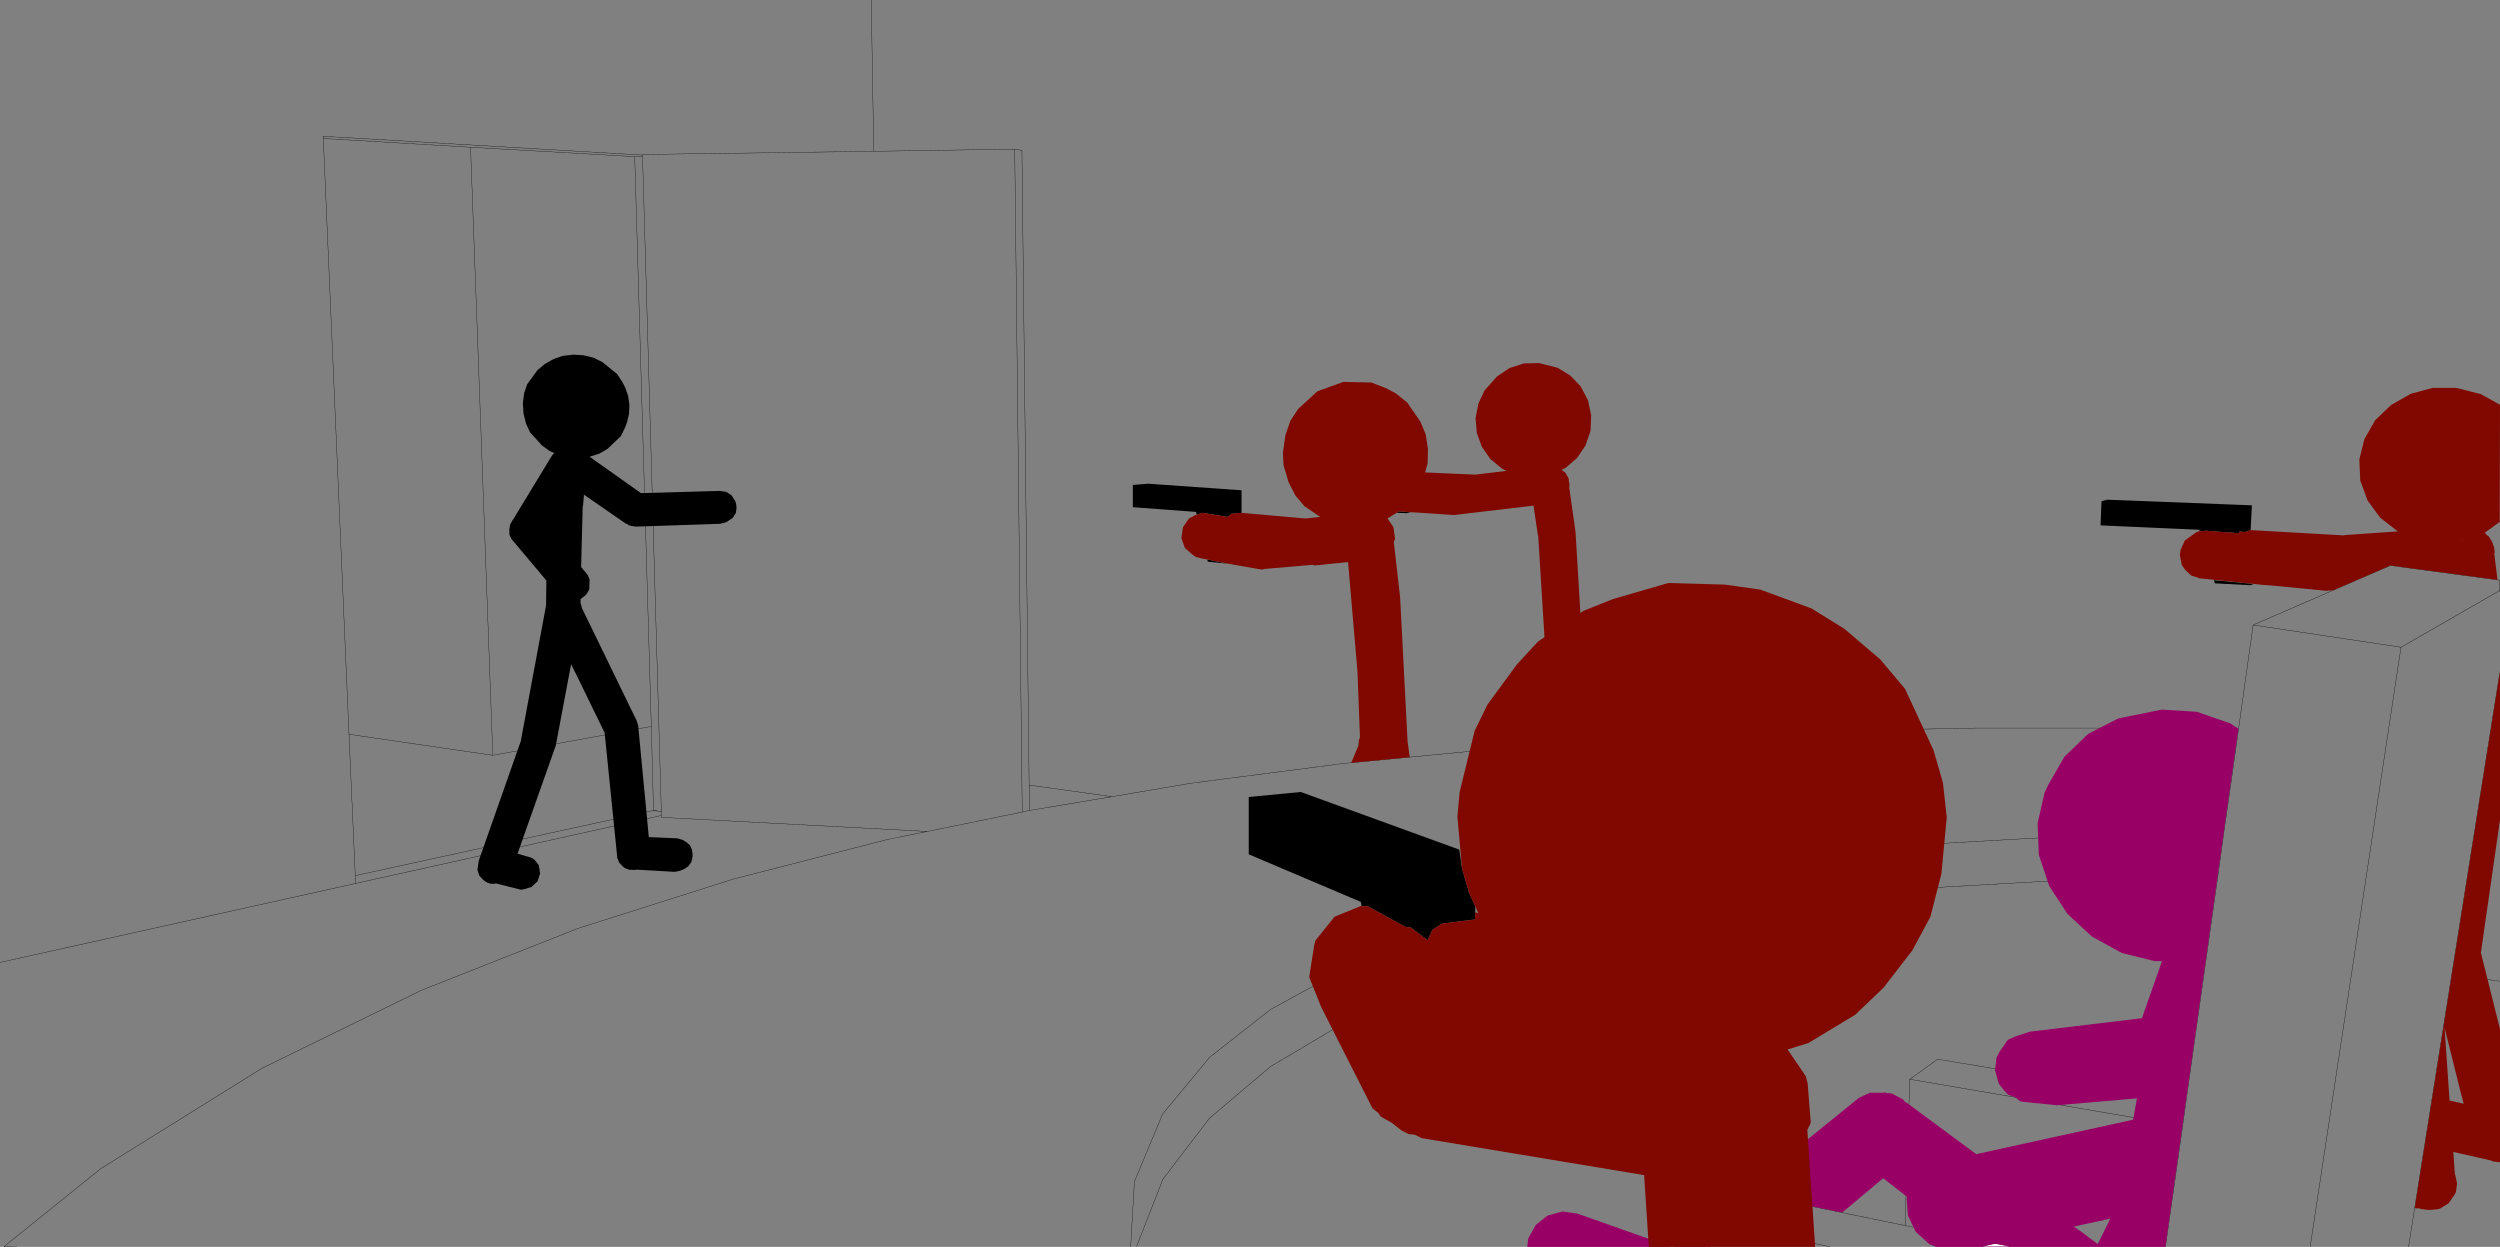
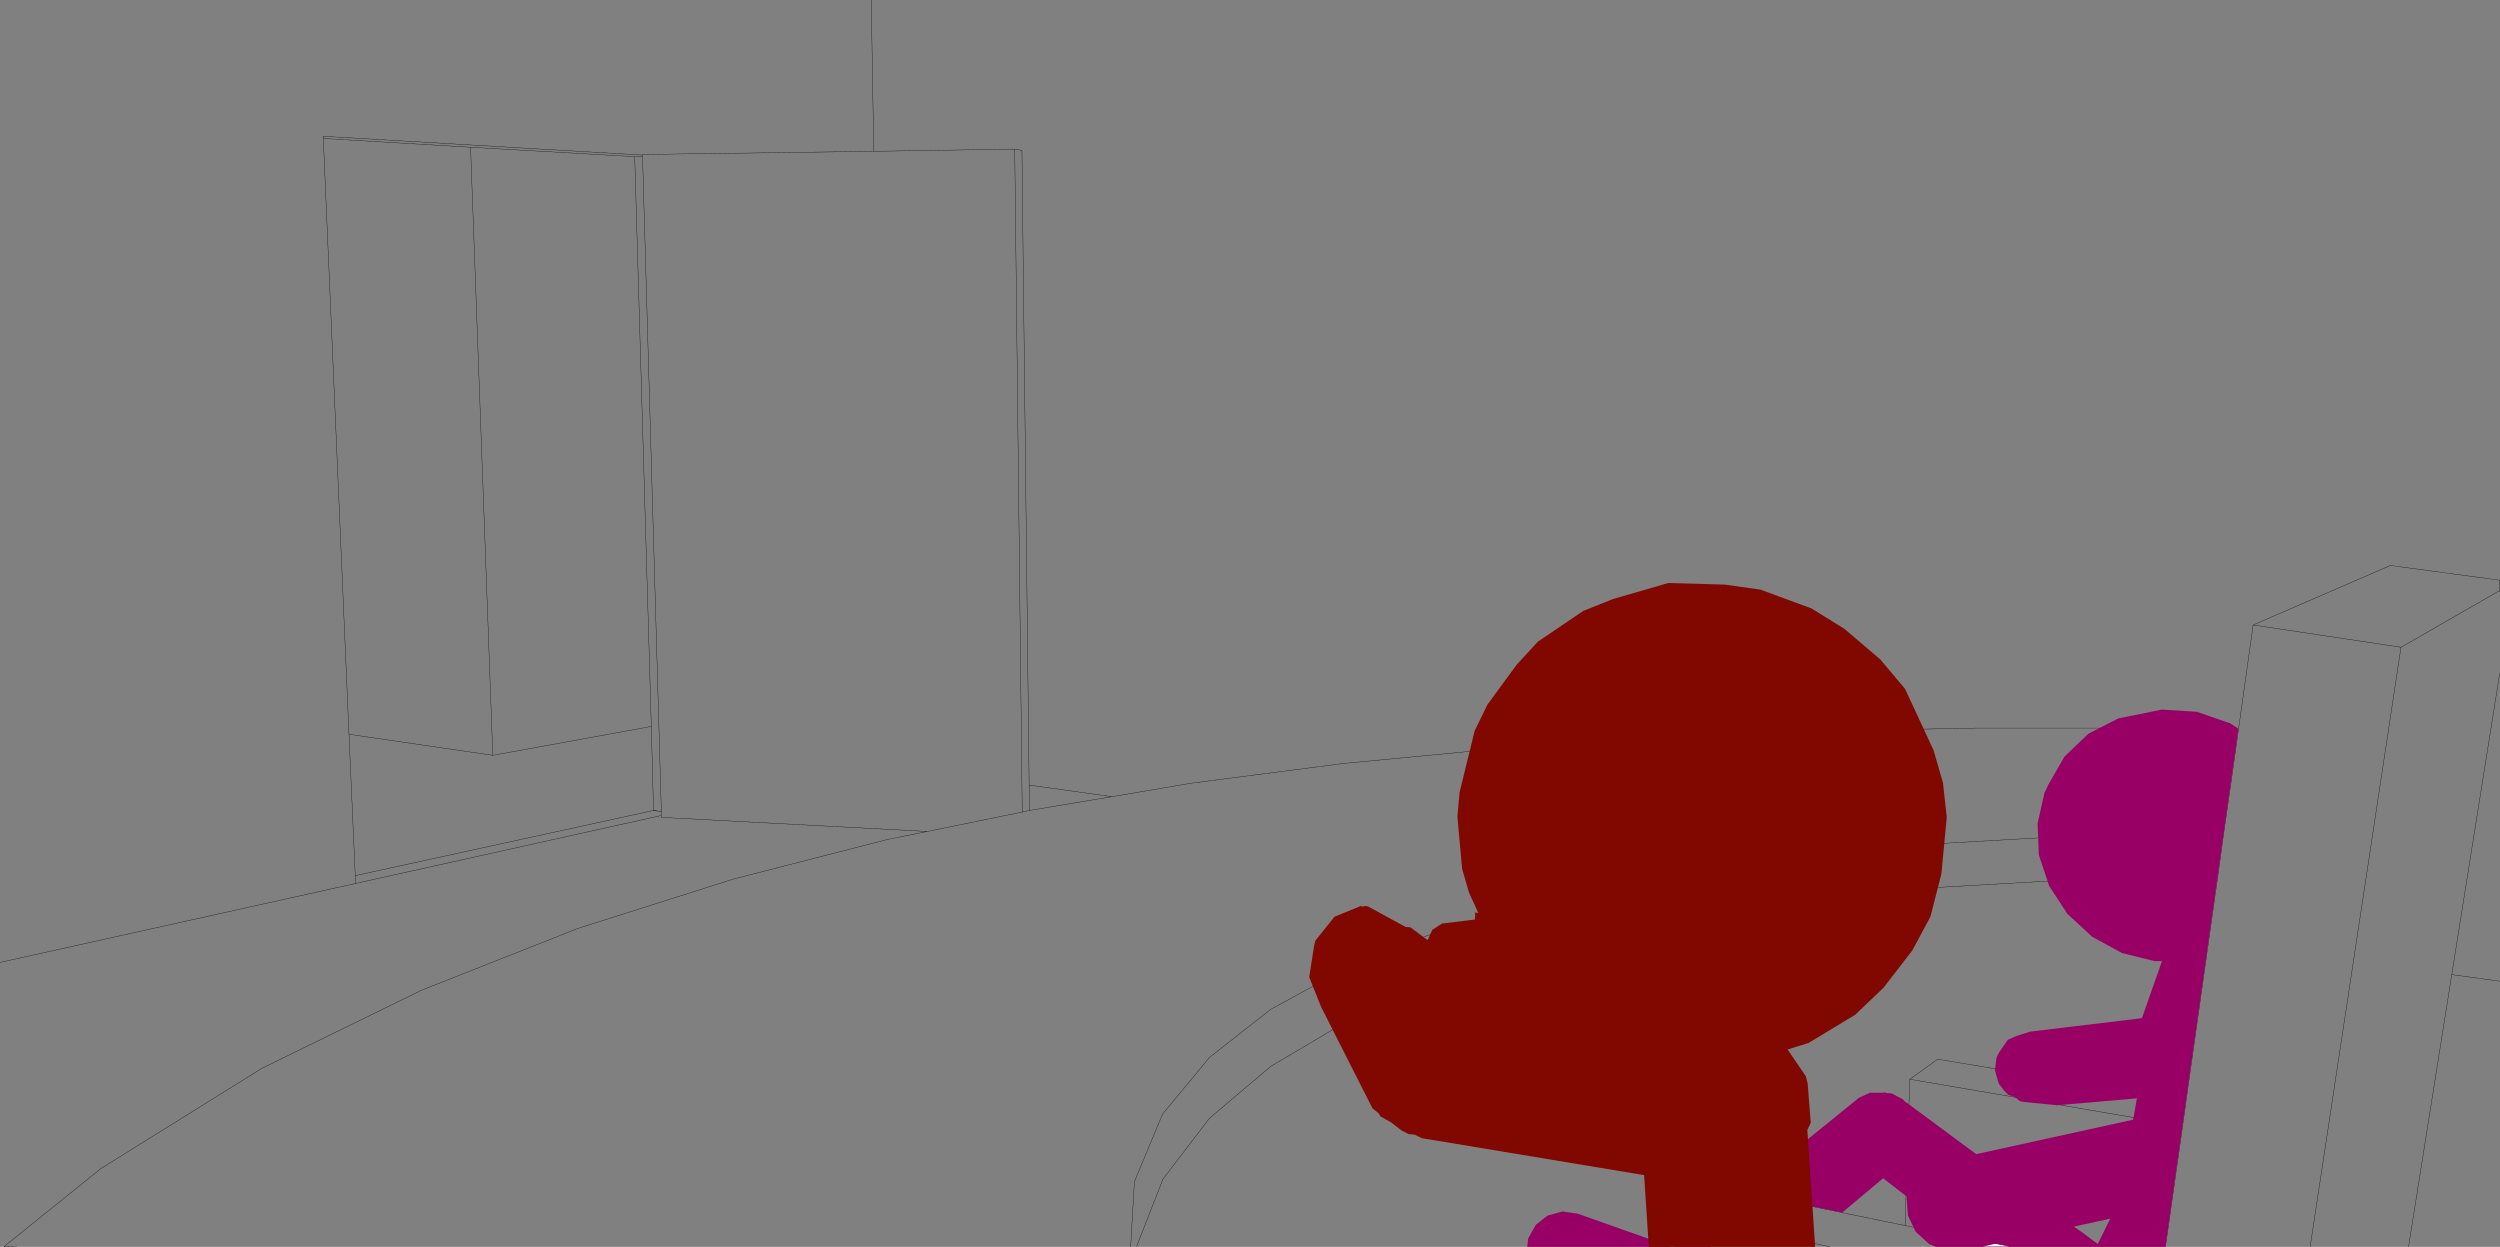
<svg xmlns="http://www.w3.org/2000/svg" height="199.0px" width="399.0px">
  <rect width="100%" height="100%" fill="#808080" stroke="none" />
  <g transform="matrix(1.0, 0.0, 0.0, 1.0, 199.0, 99.0)">
    <path d="M-59.95 -99.0 L-59.55 -74.85 -37.05 -75.2 -35.9 -75.0 -34.75 26.3 -21.55 28.15 -8.9 26.0 15.4 22.85 39.95 20.5 64.85 18.8 90.3 17.7 116.5 17.2 143.55 17.2 157.15 25.35 160.6 0.75 182.5 -8.75 199.95 -6.4 199.95 -4.75 184.2 4.3 169.7 100.0 M-59.55 -74.85 L-96.45 -74.35 -96.45 -74.25 -96.45 -74.05 -93.45 30.5 -93.45 30.55 -93.45 31.15 -93.45 31.45 -51.0 33.7 -35.85 30.6 -37.05 -75.2 M-96.45 -74.05 L-97.7 -74.0 -95.05 16.95 -94.7 30.3 -93.75 30.5 -93.45 30.5 M-147.4 -76.9 L-143.3 18.2 -143.25 18.2 -120.35 21.55 -123.9 -75.5 -147.4 -76.9 -147.45 -77.25 -96.45 -74.25 M-97.7 -74.0 L-123.9 -75.5 M-21.55 28.15 L-34.7 30.35 -35.85 30.6 M-34.75 26.3 L-34.7 30.35 M-51.0 33.7 L-57.45 35.0 -81.95 41.3 -106.7 49.15 -131.75 59.05 -157.2 71.5 -182.9 87.5 -198.35 99.95 -196.2 100.0 M-17.6 99.95 L-13.4 89.2 -5.95 79.45 3.8 71.2 15.45 64.3 28.6 58.55 43.05 53.75 58.6 49.9 75.1 46.75 92.5 44.35 110.8 42.6 130.0 41.5 154.95 40.95 155.9 34.0 130.3 34.5 111.05 35.6 92.7 37.2 75.25 39.45 58.7 42.3 43.15 45.9 28.7 50.35 15.5 55.7 3.8 62.1 -5.95 69.75 -13.45 78.8 -17.95 89.6 -18.55 100.0 M-95.05 16.95 L-95.1 16.95 -120.35 21.55 M-93.45 30.55 L-93.75 30.5 -94.7 30.35 -142.3 40.75 -142.25 42.0 -93.45 31.15 M-94.7 30.35 L-94.7 30.3 M-142.3 40.75 L-143.3 18.2 M-199.0 54.6 L-142.25 42.0 M199.95 8.5 L192.3 56.55 199.95 57.6 M185.4 100.0 L192.3 56.55 M157.15 25.35 L155.9 34.0 M105.8 73.25 L149.35 80.7 149.9 76.65 110.25 70.05 105.8 73.25 105.05 96.6 121.8 100.0 M154.95 40.95 L149.9 76.65 M105.05 96.6 L80.2 91.5 74.0 95.9 93.1 100.0 M74.0 95.9 L73.9 100.0 M146.6 100.0 L149.35 80.7 M184.2 4.3 L160.6 0.75" fill="none" stroke="#000000" stroke-linecap="round" stroke-linejoin="round" stroke-width="0.05" />
-     <path d="M-0.85 -17.15 L-2.45 -17.0 -3.05 -16.5 -7.1 -17.15 -7.2 -17.15 -7.3 -17.1 -8.0 -16.85 -8.0 -16.9 -8.1 -17.3 -18.2 -18.05 -18.2 -21.6 -15.75 -21.8 -0.85 -20.75 -0.85 -17.15 M-6.3 -9.7 L-3.1 -9.05 -6.25 -9.35 -6.3 -9.7 M23.9 -17.15 L24.3 -17.4 24.6 -17.35 24.8 -17.35 26.15 -17.25 25.45 -17.1 23.9 -17.15 M152.1 -14.2 L152.0 -14.45 136.25 -15.15 136.4 -19.0 137.3 -19.25 160.4 -18.35 160.2 -14.4 159.45 -14.1 158.4 -14.15 158.35 -13.9 153.0 -14.3 152.2 -14.2 152.1 -14.2 M160.2 -5.6 L154.5 -5.9 154.35 -6.4 160.65 -5.8 160.2 -5.6 M-98.55 -34.4 L-98.6 -33.0 -98.9 -31.7 -99.2 -30.85 -99.9 -29.4 -102.05 -27.35 -103.35 -26.6 -104.9 -26.1 -96.7 -20.3 -84.1 -20.65 -83.1 -20.5 -82.25 -19.95 -81.7 -19.1 -81.6 -18.9 -81.5 -18.45 -81.45 -17.95 -81.55 -17.15 -82.05 -16.35 -83.1 -15.65 -84.1 -15.4 -97.55 -14.95 -98.1 -15.05 -98.25 -15.05 -98.35 -15.1 -98.6 -15.15 -98.9 -15.35 -99.15 -15.45 -105.8 -20.05 -105.95 -18.25 -106.0 -18.25 -106.25 -8.5 -105.25 -7.3 -104.9 -6.55 -104.95 -4.9 -105.45 -4.1 -106.25 -3.45 -106.35 -3.4 -106.35 -2.75 -106.2 -2.35 -106.15 -2.0 -97.5 15.8 -97.45 15.85 -97.15 16.8 -95.45 34.6 -90.9 34.8 -90.05 35.05 -89.4 35.45 -88.85 35.95 -88.55 36.65 -88.45 37.6 -88.65 38.55 -89.1 39.2 -89.7 39.65 -90.4 39.95 -91.25 40.15 -97.3 39.8 -97.4 39.8 -97.7 39.85 -98.6 39.8 -99.15 39.6 -99.55 39.35 -100.2 38.65 -100.35 38.2 -100.5 37.9 -100.5 37.7 -102.5 17.95 -107.15 8.4 -107.35 8.05 -107.85 7.0 -110.3 20.0 -110.45 20.45 -110.5 20.55 -116.4 37.25 -114.15 37.9 -113.7 38.2 -113.0 39.1 -112.8 40.4 -113.2 41.65 -114.15 42.55 -115.3 42.9 -115.85 43.0 -119.85 42.0 -120.15 42.05 -120.65 42.05 -121.15 41.9 -121.6 41.65 -121.85 41.45 -122.5 40.75 -122.8 39.85 -122.6 38.4 -115.85 19.2 -115.85 19.1 -111.85 -2.35 -111.8 -6.35 -117.35 -12.95 -117.7 -13.65 -117.7 -14.65 -117.65 -14.85 -117.6 -15.25 -117.15 -16.05 -117.1 -16.1 -110.9 -26.3 -110.6 -26.65 -110.55 -26.7 -111.25 -27.0 -112.5 -27.9 -114.4 -30.0 -115.05 -31.4 -115.45 -33.0 -115.55 -34.65 -115.35 -36.25 -114.85 -37.7 -113.2 -39.95 -112.05 -40.9 -110.65 -41.7 -109.2 -42.2 -107.45 -42.4 -105.9 -42.3 -104.25 -41.9 -102.85 -41.2 -100.5 -39.3 -99.6 -37.9 -99.2 -37.1 -98.75 -35.8 -98.55 -34.4" fill="#000000" fill-rule="evenodd" stroke="none" />
    <path d="M46.45 -13.55 L46.5 -13.5 46.5 -13.45 46.45 -13.55 M132.55 97.15 L132.0 96.75 132.05 96.75 132.55 97.15 M119.45 99.5 L121.8 99.95 117.4 99.95 119.4 99.5 119.45 99.5" fill="#ffffff" fill-rule="evenodd" stroke="none" />
    <path d="M33.2 -16.8 L33.15 -16.8 33.6 -16.85 33.2 -16.8" fill="#8d073a" fill-rule="evenodd" stroke="none" />
-     <path d="M-0.85 -17.15 L9.35 -16.25 11.7 -16.5 9.2 -18.2 7.75 -19.9 6.65 -22.05 5.85 -24.75 5.75 -26.75 6.15 -29.55 6.95 -31.85 8.2 -33.75 11.25 -36.55 15.4 -38.05 19.85 -37.95 22.1 -37.1 23.8 -36.2 25.6 -34.75 27.7 -31.7 28.55 -29.65 28.9 -27.35 28.85 -25.05 28.45 -23.6 36.45 -23.25 41.45 -23.85 41.1 -24.0 40.6 -24.3 38.85 -25.75 37.5 -27.7 36.7 -29.9 36.5 -32.25 36.95 -34.6 37.95 -36.7 39.9 -38.9 41.9 -40.25 44.2 -41.0 46.65 -41.05 49.6 -40.3 51.65 -39.05 53.3 -37.3 54.45 -35.1 54.95 -32.7 54.85 -30.25 54.05 -27.9 52.7 -25.9 50.9 -24.35 50.2 -24.0 50.35 -23.95 50.8 -23.45 50.45 -23.85 50.85 -23.55 51.35 -22.65 51.4 -22.1 51.45 -22.0 51.45 -21.9 51.5 -21.55 51.45 -21.2 52.4 -14.5 52.4 -14.4 52.45 -14.2 53.55 4.15 53.6 4.3 53.6 4.35 53.65 4.65 53.1 19.6 42.6 20.3 47.35 5.15 47.3 4.7 47.4 3.9 47.55 3.55 46.5 -13.45 46.5 -13.5 46.45 -13.55 45.75 -18.3 33.05 -16.8 27.9 -17.15 26.15 -17.25 24.8 -17.35 24.6 -17.35 24.3 -17.4 23.9 -17.15 22.45 -16.25 23.4 -14.85 23.65 -13.0 23.45 -12.5 24.4 -4.2 24.4 -4.05 24.45 -3.85 25.65 19.35 26.0 21.85 16.65 22.75 17.8 20.0 17.8 19.9 17.9 19.1 18.05 18.65 17.65 8.15 16.15 -9.3 11.35 -8.8 11.25 -8.8 10.85 -8.75 10.55 -8.85 10.45 -8.85 2.85 -8.2 2.45 -8.1 2.1 -8.15 2.05 -8.15 -3.1 -9.05 -6.3 -9.7 -7.35 -9.9 -7.7 -10.0 -8.15 -10.1 -8.7 -10.5 -9.9 -11.55 -10.45 -13.15 -10.2 -14.85 -9.25 -16.25 -8.0 -16.9 -8.0 -16.85 -7.3 -17.1 -7.2 -17.15 -7.1 -17.15 -3.05 -16.5 -2.45 -17.0 -0.85 -17.15 M152.1 -14.2 L152.2 -14.2 153.0 -14.3 158.35 -13.9 158.4 -14.15 159.45 -14.1 160.2 -14.4 175.1 -13.55 175.2 -13.6 183.8 -14.2 183.6 -14.25 180.85 -16.4 178.85 -19.15 177.7 -22.3 177.55 -25.65 178.35 -28.9 180.05 -31.9 182.6 -34.35 185.75 -36.15 189.3 -37.1 193.0 -37.1 196.95 -36.1 200.0 -34.4 199.95 -15.7 197.6 -14.0 197.5 -13.95 197.65 -13.9 197.8 -13.7 198.25 -13.35 198.5 -12.9 198.65 -12.7 198.85 -12.25 198.9 -12.05 199.05 -11.7 199.15 -10.85 199.1 -10.55 199.6 -6.45 183.6 -8.6 181.7 -8.85 182.5 -8.75 173.4 -4.8 172.85 -4.75 172.65 -4.75 172.3 -4.7 163.6 -5.55 162.15 -5.65 152.05 -6.7 150.7 -7.15 149.75 -8.05 149.2 -8.85 148.9 -10.45 149.0 -11.2 149.7 -12.75 151.6 -14.1 151.85 -14.15 152.05 -14.3 152.1 -14.2 M194.3 -13.2 L193.7 -12.35 193.9 -12.6 194.3 -13.2 M200.0 31.85 L196.95 53.05 200.0 65.25 200.0 86.5 199.1 86.4 199.0 86.4 198.5 86.2 192.55 84.85 192.8 88.45 192.85 88.45 193.15 89.9 192.95 91.3 192.8 91.6 191.8 93.05 190.4 93.9 190.0 94.0 189.0 94.1 188.5 94.1 187.75 94.0 187.55 94.0 187.35 93.95 187.15 93.85 186.6 93.85 186.4 93.8 186.6 92.45 200.0 8.15 200.0 31.85 M193.8 75.65 L191.15 65.0 191.95 76.65 194.2 77.15 193.9 76.0 193.8 75.65" fill="#800800" fill-rule="evenodd" stroke="none" />
    <path d="M132.55 97.15 L132.75 97.3 133.0 97.45 135.8 99.55 137.8 95.5 132.05 96.75 132.0 96.75 132.55 97.15 M156.95 16.45 L158.25 17.3 146.6 100.0 110.0 100.0 108.9 99.55 106.75 97.6 105.5 95.0 105.3 92.25 105.35 92.0 101.55 89.05 95.05 94.5 94.7 94.45 94.65 94.45 94.25 94.35 94.15 94.35 93.2 94.15 80.2 91.5 74.0 95.9 73.9 100.0 68.3 100.0 97.7 76.2 99.45 75.4 101.45 75.4 101.9 75.35 102.1 75.45 102.9 75.5 104.7 76.45 105.05 76.85 105.25 76.95 116.4 85.2 141.45 79.7 142.05 76.3 129.3 77.4 123.85 76.85 123.4 76.75 122.6 76.1 121.55 75.75 120.85 75.05 120.0 73.95 119.4 71.8 119.65 69.75 120.1 68.9 121.45 66.95 122.8 66.35 125.0 65.65 142.85 63.5 146.05 54.4 144.9 54.4 139.65 53.1 134.9 50.5 130.95 46.85 128.05 42.4 126.4 37.45 126.2 32.4 127.3 27.55 127.9 26.25 130.5 21.75 134.3 18.1 139.1 15.65 146.05 14.25 151.6 14.6 156.95 16.45 M50.4 94.35 L52.8 94.7 67.75 100.0 44.75 100.0 44.9 98.65 46.1 96.5 48.0 95.0 50.4 94.35 M119.45 99.5 L119.4 99.5 117.4 99.95 121.8 99.95 119.45 99.5" fill="#990066" fill-rule="evenodd" stroke="none" />
-     <path d="M18.3 45.55 L18.2 44.95 0.3 37.35 0.3 28.2 8.6 27.4 33.9 36.6 34.35 39.65 35.45 43.45 35.95 44.55 36.45 45.6 36.45 45.65 36.45 46.6 36.4 47.75 31.15 48.4 29.6 49.4 28.85 51.05 26.1 49.0 25.35 48.95 19.3 45.65 18.9 45.6 18.3 45.7 18.3 45.55" fill="#000000" fill-rule="evenodd" stroke="none" />
    <path d="M34.35 39.65 L33.6 31.35 33.95 27.45 36.35 17.65 38.4 13.45 43.05 7.1 46.45 3.4 53.7 -1.5 58.45 -3.4 67.25 -5.95 76.25 -5.7 81.95 -4.9 90.1 -1.9 Q92.75 -0.25 95.35 1.35 L101.1 6.25 105.05 10.95 109.6 20.75 111.1 25.95 111.7 31.45 110.85 40.45 109.1 47.3 106.2 52.7 101.6 58.65 97.1 62.95 89.65 67.45 86.3 68.5 89.2 72.75 89.5 73.9 90.0 80.2 89.45 81.35 90.7 100.0 64.15 100.0 63.4 88.55 27.9 82.65 26.8 82.1 25.8 82.0 24.65 81.4 23.05 80.15 21.35 79.2 21.0 78.65 20.05 77.9 11.85 61.7 9.95 56.95 10.75 51.8 10.95 51.1 14.0 47.3 18.3 45.55 18.3 45.7 18.9 45.6 19.3 45.65 25.35 48.95 26.1 49.0 28.85 51.05 29.6 49.4 31.15 48.4 36.4 47.75 36.45 46.6 36.95 46.75 36.45 45.65 36.45 45.6 35.95 44.55 35.45 43.45 34.35 39.65" fill="#800800" fill-rule="evenodd" stroke="none" />
  </g>
</svg>